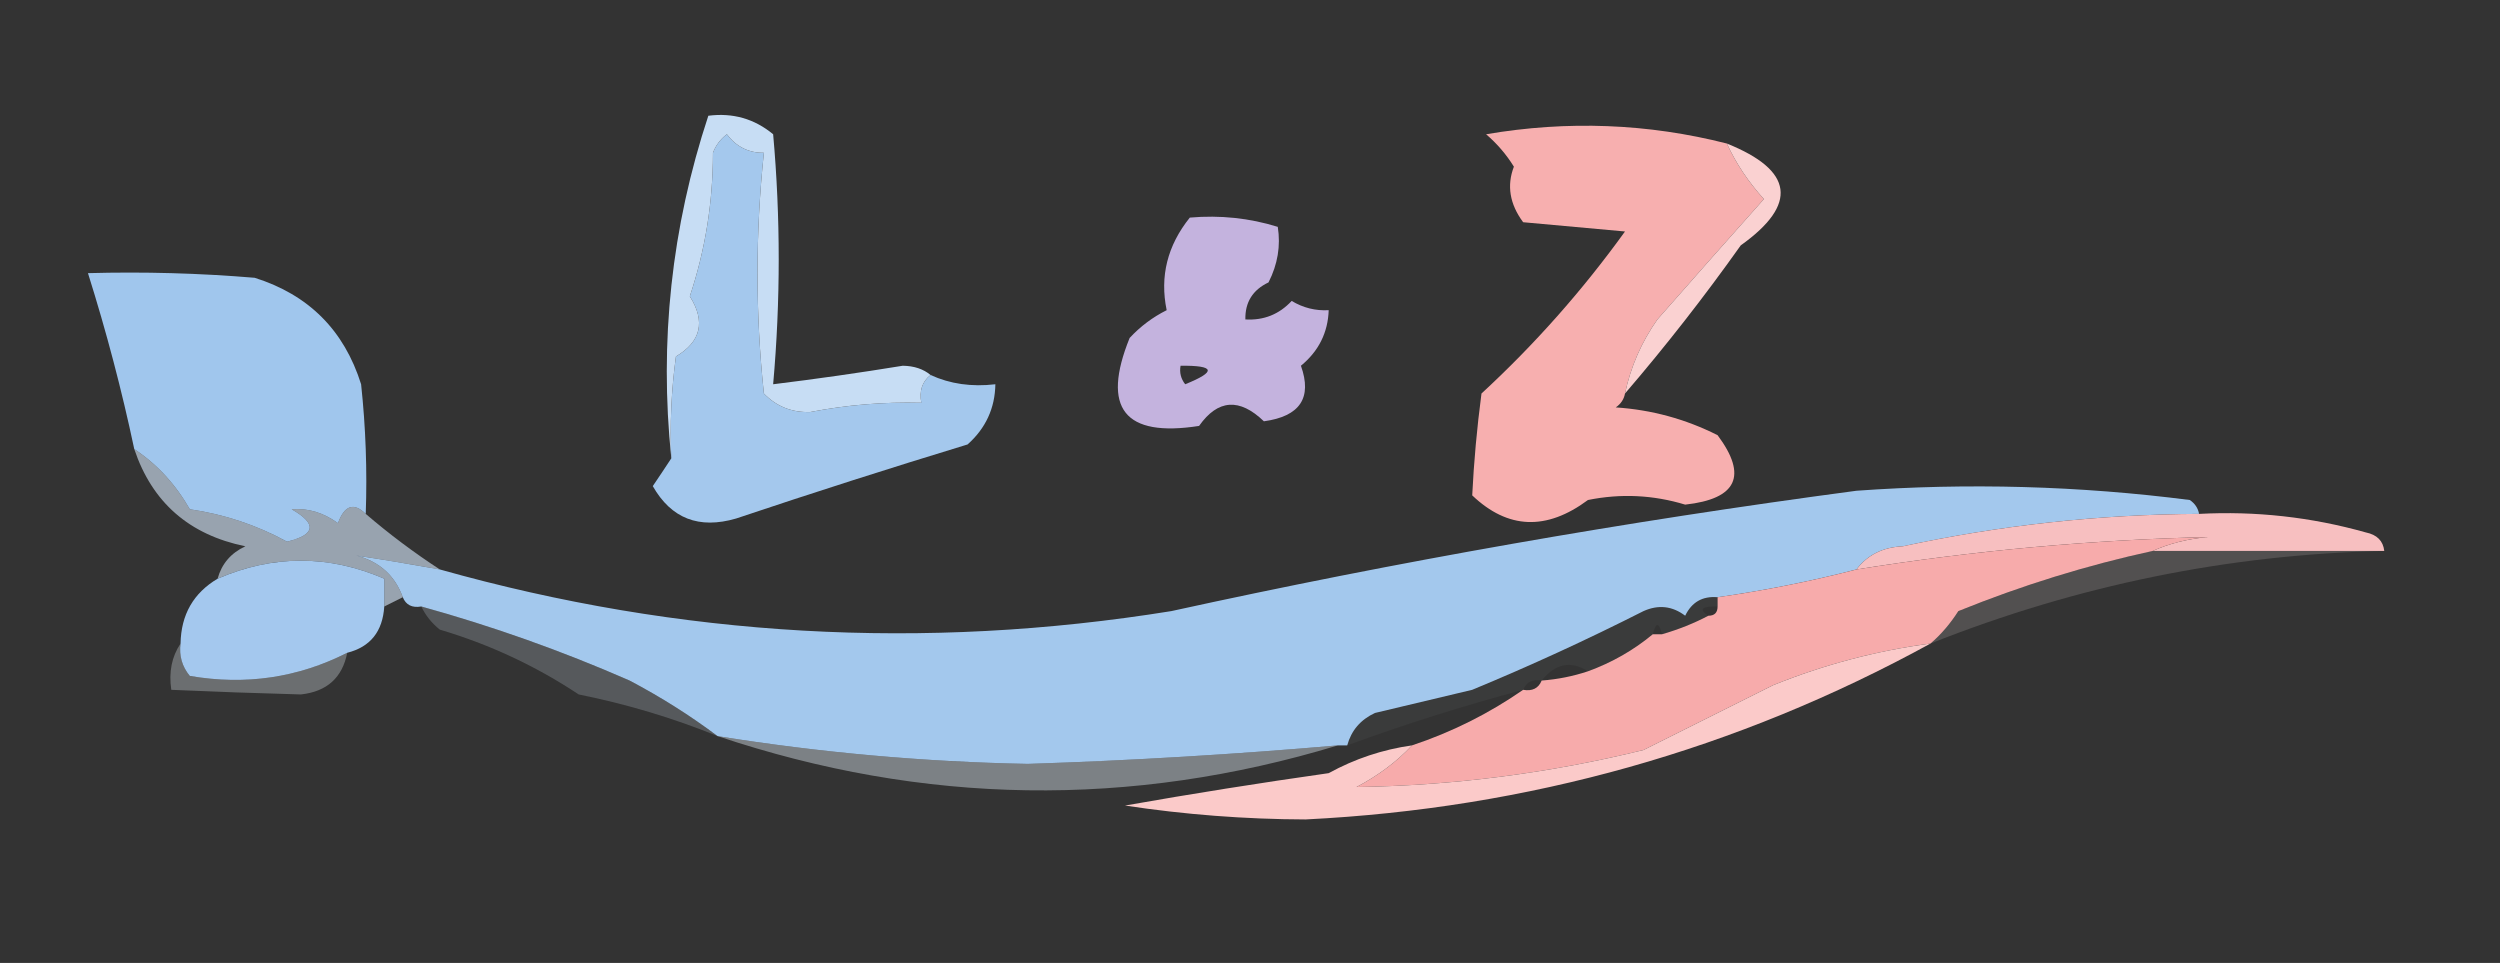
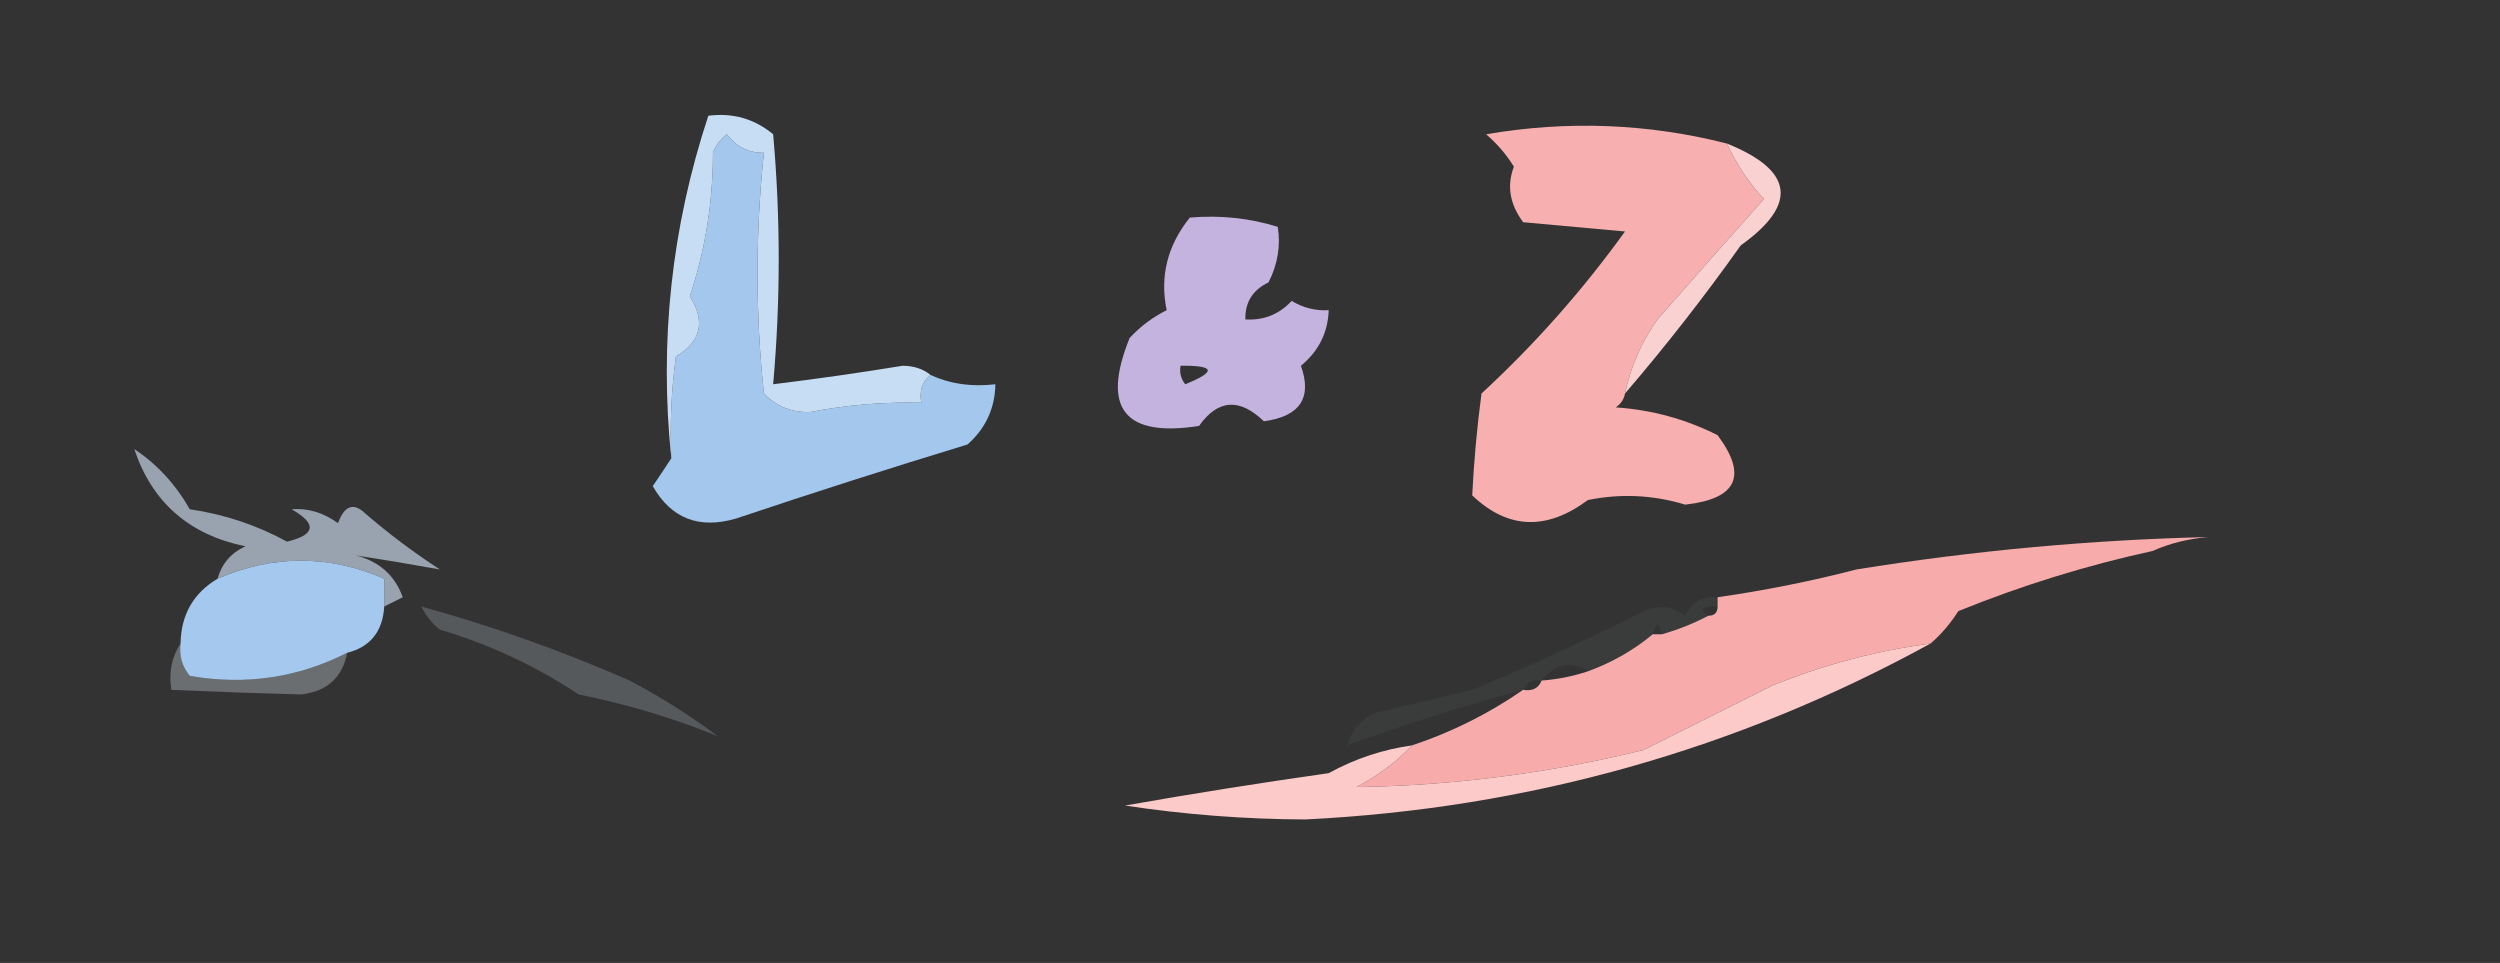
<svg xmlns="http://www.w3.org/2000/svg" version="1.1" width="270px" height="104px" style="shape-rendering:geometricPrecision; text-rendering:geometricPrecision; image-rendering:optimizeQuality; fill-rule:evenodd; clip-rule:evenodd">
  <rect width="100%" height="100%" fill="#333333" stroke="none" />
  <g>
    <path style="opacity:0.995" fill="#f8b0b0" d="M 186.5,15.5 C 187.494,17.658 188.828,19.658 190.5,21.5C 186.676,25.793 182.843,30.126 179,34.5C 177.285,36.935 176.118,39.602 175.5,42.5C 175.389,43.117 175.056,43.617 174.5,44C 178.377,44.257 182.043,45.257 185.5,47C 188.767,51.381 187.6,53.881 182,54.5C 178.545,53.45 175.045,53.283 171.5,54C 167.012,57.333 162.845,57.167 159,53.5C 159.176,49.901 159.509,46.234 160,42.5C 165.737,37.208 170.904,31.374 175.5,25C 171.833,24.667 168.167,24.333 164.5,24C 163.048,22.042 162.715,20.042 163.5,18C 162.687,16.686 161.687,15.52 160.5,14.5C 169.299,12.999 177.966,13.332 186.5,15.5 Z" />
  </g>
  <g>
    <path style="opacity:1" fill="#a4c8ed" d="M 100.5,40.5 C 102.607,41.468 104.941,41.802 107.5,41.5C 107.457,44.088 106.457,46.254 104.5,48C 96.163,50.538 87.829,53.205 79.5,56C 75.492,57.171 72.492,56.005 70.5,52.5C 71.192,51.482 71.859,50.482 72.5,49.5C 72.335,45.818 72.501,42.152 73,38.5C 75.715,36.889 76.215,34.722 74.5,32C 76.165,27.014 76.999,21.847 77,16.5C 77.308,15.692 77.808,15.025 78.5,14.5C 79.524,15.853 80.857,16.52 82.5,16.5C 81.582,25.18 81.582,33.847 82.5,42.5C 83.852,43.896 85.519,44.563 87.5,44.5C 91.465,43.726 95.465,43.393 99.5,43.5C 99.263,42.209 99.596,41.209 100.5,40.5 Z" />
  </g>
  <g>
    <path style="opacity:1" fill="#fad1d1" d="M 186.5,15.5 C 193.71,18.403 194.21,22.07 188,26.5C 184.066,32.045 179.899,37.378 175.5,42.5C 176.118,39.602 177.285,36.935 179,34.5C 182.843,30.126 186.676,25.793 190.5,21.5C 188.828,19.658 187.494,17.658 186.5,15.5 Z" />
  </g>
  <g>
-     <path style="opacity:0.999" fill="#a0c6ed" d="M 39.5,55.5 C 38.213,54.232 37.213,54.565 36.5,56.5C 34.922,55.359 33.255,54.859 31.5,55C 34.255,56.58 34.088,57.746 31,58.5C 27.727,56.71 24.227,55.543 20.5,55C 18.951,52.289 16.951,50.123 14.5,48.5C 13.159,42.162 11.492,35.828 9.5,29.5C 15.509,29.334 21.509,29.5 27.5,30C 33.333,31.833 37.167,35.667 39,41.5C 39.499,46.155 39.666,50.822 39.5,55.5 Z" />
-   </g>
+     </g>
  <g>
    <path style="opacity:0.998" fill="#c7ddf4" d="M 100.5,40.5 C 99.596,41.209 99.263,42.209 99.5,43.5C 95.465,43.393 91.465,43.726 87.5,44.5C 85.519,44.563 83.852,43.896 82.5,42.5C 81.582,33.847 81.582,25.18 82.5,16.5C 80.857,16.52 79.524,15.853 78.5,14.5C 77.808,15.025 77.308,15.692 77,16.5C 76.999,21.847 76.165,27.014 74.5,32C 76.215,34.722 75.715,36.889 73,38.5C 72.501,42.152 72.335,45.818 72.5,49.5C 71.189,36.878 72.522,24.544 76.5,12.5C 79.144,12.16 81.478,12.827 83.5,14.5C 84.302,23.482 84.302,32.481 83.5,41.5C 88.17,40.928 92.837,40.261 97.5,39.5C 98.726,39.52 99.726,39.853 100.5,40.5 Z" />
  </g>
  <g>
    <path style="opacity:0.943" fill="#ccbae8" d="M 128.5,23.5 C 131.777,23.216 134.943,23.549 138,24.5C 138.325,26.553 137.991,28.553 137,30.5C 135.294,31.308 134.461,32.641 134.5,34.5C 136.484,34.617 138.15,33.95 139.5,32.5C 140.736,33.246 142.07,33.579 143.5,33.5C 143.415,35.929 142.415,37.929 140.5,39.5C 141.735,42.966 140.402,44.966 136.5,45.5C 133.863,42.958 131.529,43.125 129.5,46C 121.428,47.26 118.928,44.093 122,36.5C 123.154,35.257 124.488,34.257 126,33.5C 125.245,29.852 126.078,26.519 128.5,23.5 Z M 127.5,39.5 C 131.243,39.459 131.41,40.126 128,41.5C 127.536,40.906 127.369,40.239 127.5,39.5 Z" />
  </g>
  <g>
-     <path style="opacity:1" fill="#a3c8ed" d="M 237.5,55.5 C 226.722,55.555 216.055,56.721 205.5,59C 203.347,59.099 201.681,59.933 200.5,61.5C 195.574,62.776 190.574,63.776 185.5,64.5C 183.876,64.36 182.71,65.027 182,66.5C 180.612,65.446 179.112,65.28 177.5,66C 171.425,69.077 165.259,71.911 159,74.5C 155.502,75.333 152.002,76.166 148.5,77C 146.944,77.72 145.944,78.887 145.5,80.5C 145.167,80.5 144.833,80.5 144.5,80.5C 133.356,81.47 122.189,82.137 111,82.5C 99.746,82.28 88.58,81.28 77.5,79.5C 74.548,77.283 71.382,75.283 68,73.5C 60.695,70.298 53.195,67.631 45.5,65.5C 44.508,65.672 43.842,65.338 43.5,64.5C 42.653,62.156 40.986,60.656 38.5,60C 41.438,60.446 44.438,60.946 47.5,61.5C 73.456,68.808 99.789,70.308 126.5,66C 150.824,60.663 175.49,56.329 200.5,53C 212.543,52.135 224.543,52.468 236.5,54C 237.056,54.383 237.389,54.883 237.5,55.5 Z" />
-   </g>
+     </g>
  <g>
-     <path style="opacity:1" fill="#f7bfc0" d="M 237.5,55.5 C 243.616,55.176 249.616,55.843 255.5,57.5C 256.713,57.747 257.38,58.414 257.5,59.5C 249.167,59.5 240.833,59.5 232.5,59.5C 234.292,58.691 236.292,58.191 238.5,58C 225.778,58.305 213.112,59.472 200.5,61.5C 201.681,59.933 203.347,59.099 205.5,59C 216.055,56.721 226.722,55.555 237.5,55.5 Z" />
-   </g>
+     </g>
  <g>
    <path style="opacity:1" fill="#f7abab" d="M 232.5,59.5 C 225.381,61.047 218.381,63.213 211.5,66C 210.635,67.359 209.635,68.525 208.5,69.5C 202.66,70.279 196.993,71.779 191.5,74C 186.831,76.338 182.164,78.671 177.5,81C 167.284,83.512 156.951,84.846 146.5,85C 148.859,83.757 150.859,82.257 152.5,80.5C 156.798,79.069 160.798,77.069 164.5,74.5C 165.492,74.672 166.158,74.338 166.5,73.5C 168.216,73.371 169.883,73.038 171.5,72.5C 174.102,71.549 176.435,70.216 178.5,68.5C 178.833,68.5 179.167,68.5 179.5,68.5C 181.306,67.976 182.972,67.309 184.5,66.5C 185.167,66.5 185.5,66.167 185.5,65.5C 185.5,65.167 185.5,64.833 185.5,64.5C 190.574,63.776 195.574,62.776 200.5,61.5C 213.112,59.472 225.778,58.305 238.5,58C 236.292,58.191 234.292,58.691 232.5,59.5 Z" />
  </g>
  <g>
    <path style="opacity:0.633" fill="#d2e4f6" d="M 14.5,48.5 C 16.951,50.123 18.951,52.289 20.5,55C 24.227,55.543 27.727,56.71 31,58.5C 34.088,57.746 34.255,56.58 31.5,55C 33.255,54.859 34.922,55.359 36.5,56.5C 37.213,54.565 38.213,54.232 39.5,55.5C 42.036,57.678 44.703,59.678 47.5,61.5C 44.438,60.946 41.438,60.446 38.5,60C 40.986,60.656 42.653,62.156 43.5,64.5C 42.833,64.833 42.167,65.167 41.5,65.5C 41.5,64.5 41.5,63.5 41.5,62.5C 35.485,59.904 29.485,59.904 23.5,62.5C 23.944,60.887 24.944,59.72 26.5,59C 20.427,57.755 16.427,54.255 14.5,48.5 Z" />
  </g>
  <g>
-     <path style="opacity:0.157" fill="#fdeded" d="M 232.5,59.5 C 240.833,59.5 249.167,59.5 257.5,59.5C 240.675,59.872 224.342,63.205 208.5,69.5C 209.635,68.525 210.635,67.359 211.5,66C 218.381,63.213 225.381,61.047 232.5,59.5 Z" />
-   </g>
+     </g>
  <g>
    <path style="opacity:0.999" fill="#a4c8ee" d="M 41.5,65.5 C 41.33,68.204 39.997,69.871 37.5,70.5C 32.171,73.204 26.505,74.037 20.5,73C 19.663,71.989 19.33,70.822 19.5,69.5C 19.555,66.385 20.888,64.052 23.5,62.5C 29.485,59.904 35.485,59.904 41.5,62.5C 41.5,63.5 41.5,64.5 41.5,65.5 Z" />
  </g>
  <g>
    <path style="opacity:0.212" fill="#dbe9f8" d="M 45.5,65.5 C 53.195,67.631 60.695,70.298 68,73.5C 71.382,75.283 74.548,77.283 77.5,79.5C 72.714,77.55 67.714,76.05 62.5,75C 57.855,71.921 52.855,69.588 47.5,68C 46.62,67.292 45.953,66.458 45.5,65.5 Z" />
  </g>
  <g>
    <path style="opacity:0.31" fill="#e8f2fa" d="M 19.5,69.5 C 19.33,70.822 19.663,71.989 20.5,73C 26.505,74.037 32.171,73.204 37.5,70.5C 36.976,73.188 35.309,74.688 32.5,75C 27.864,74.876 23.198,74.71 18.5,74.5C 18.215,72.585 18.549,70.919 19.5,69.5 Z" />
  </g>
  <g>
    <path style="opacity:0.043" fill="#e5ecf8" d="M 185.5,64.5 C 185.5,64.833 185.5,65.167 185.5,65.5C 183.776,65.461 183.443,65.794 184.5,66.5C 182.972,67.309 181.306,67.976 179.5,68.5C 179.167,67.167 178.833,67.167 178.5,68.5C 176.435,70.216 174.102,71.549 171.5,72.5C 169.662,71.322 167.995,71.655 166.5,73.5C 165.508,73.328 164.842,73.662 164.5,74.5C 158.075,76.213 151.742,78.213 145.5,80.5C 145.944,78.887 146.944,77.72 148.5,77C 152.002,76.166 155.502,75.333 159,74.5C 165.259,71.911 171.425,69.077 177.5,66C 179.112,65.28 180.612,65.446 182,66.5C 182.71,65.027 183.876,64.36 185.5,64.5 Z" />
  </g>
  <g>
-     <path style="opacity:0.412" fill="#e4f0fb" d="M 77.5,79.5 C 88.58,81.28 99.746,82.28 111,82.5C 122.189,82.137 133.356,81.47 144.5,80.5C 122.089,87.302 99.755,86.969 77.5,79.5 Z" />
-   </g>
+     </g>
  <g>
    <path style="opacity:0.987" fill="#fdcbca" d="M 208.5,69.5 C 187.565,80.973 165.065,87.306 141,88.5C 134.46,88.478 127.96,87.978 121.5,87C 128.718,85.725 136.051,84.558 143.5,83.5C 146.324,81.948 149.324,80.948 152.5,80.5C 150.859,82.257 148.859,83.757 146.5,85C 156.951,84.846 167.284,83.512 177.5,81C 182.164,78.671 186.831,76.338 191.5,74C 196.993,71.779 202.66,70.279 208.5,69.5 Z" />
  </g>
</svg>